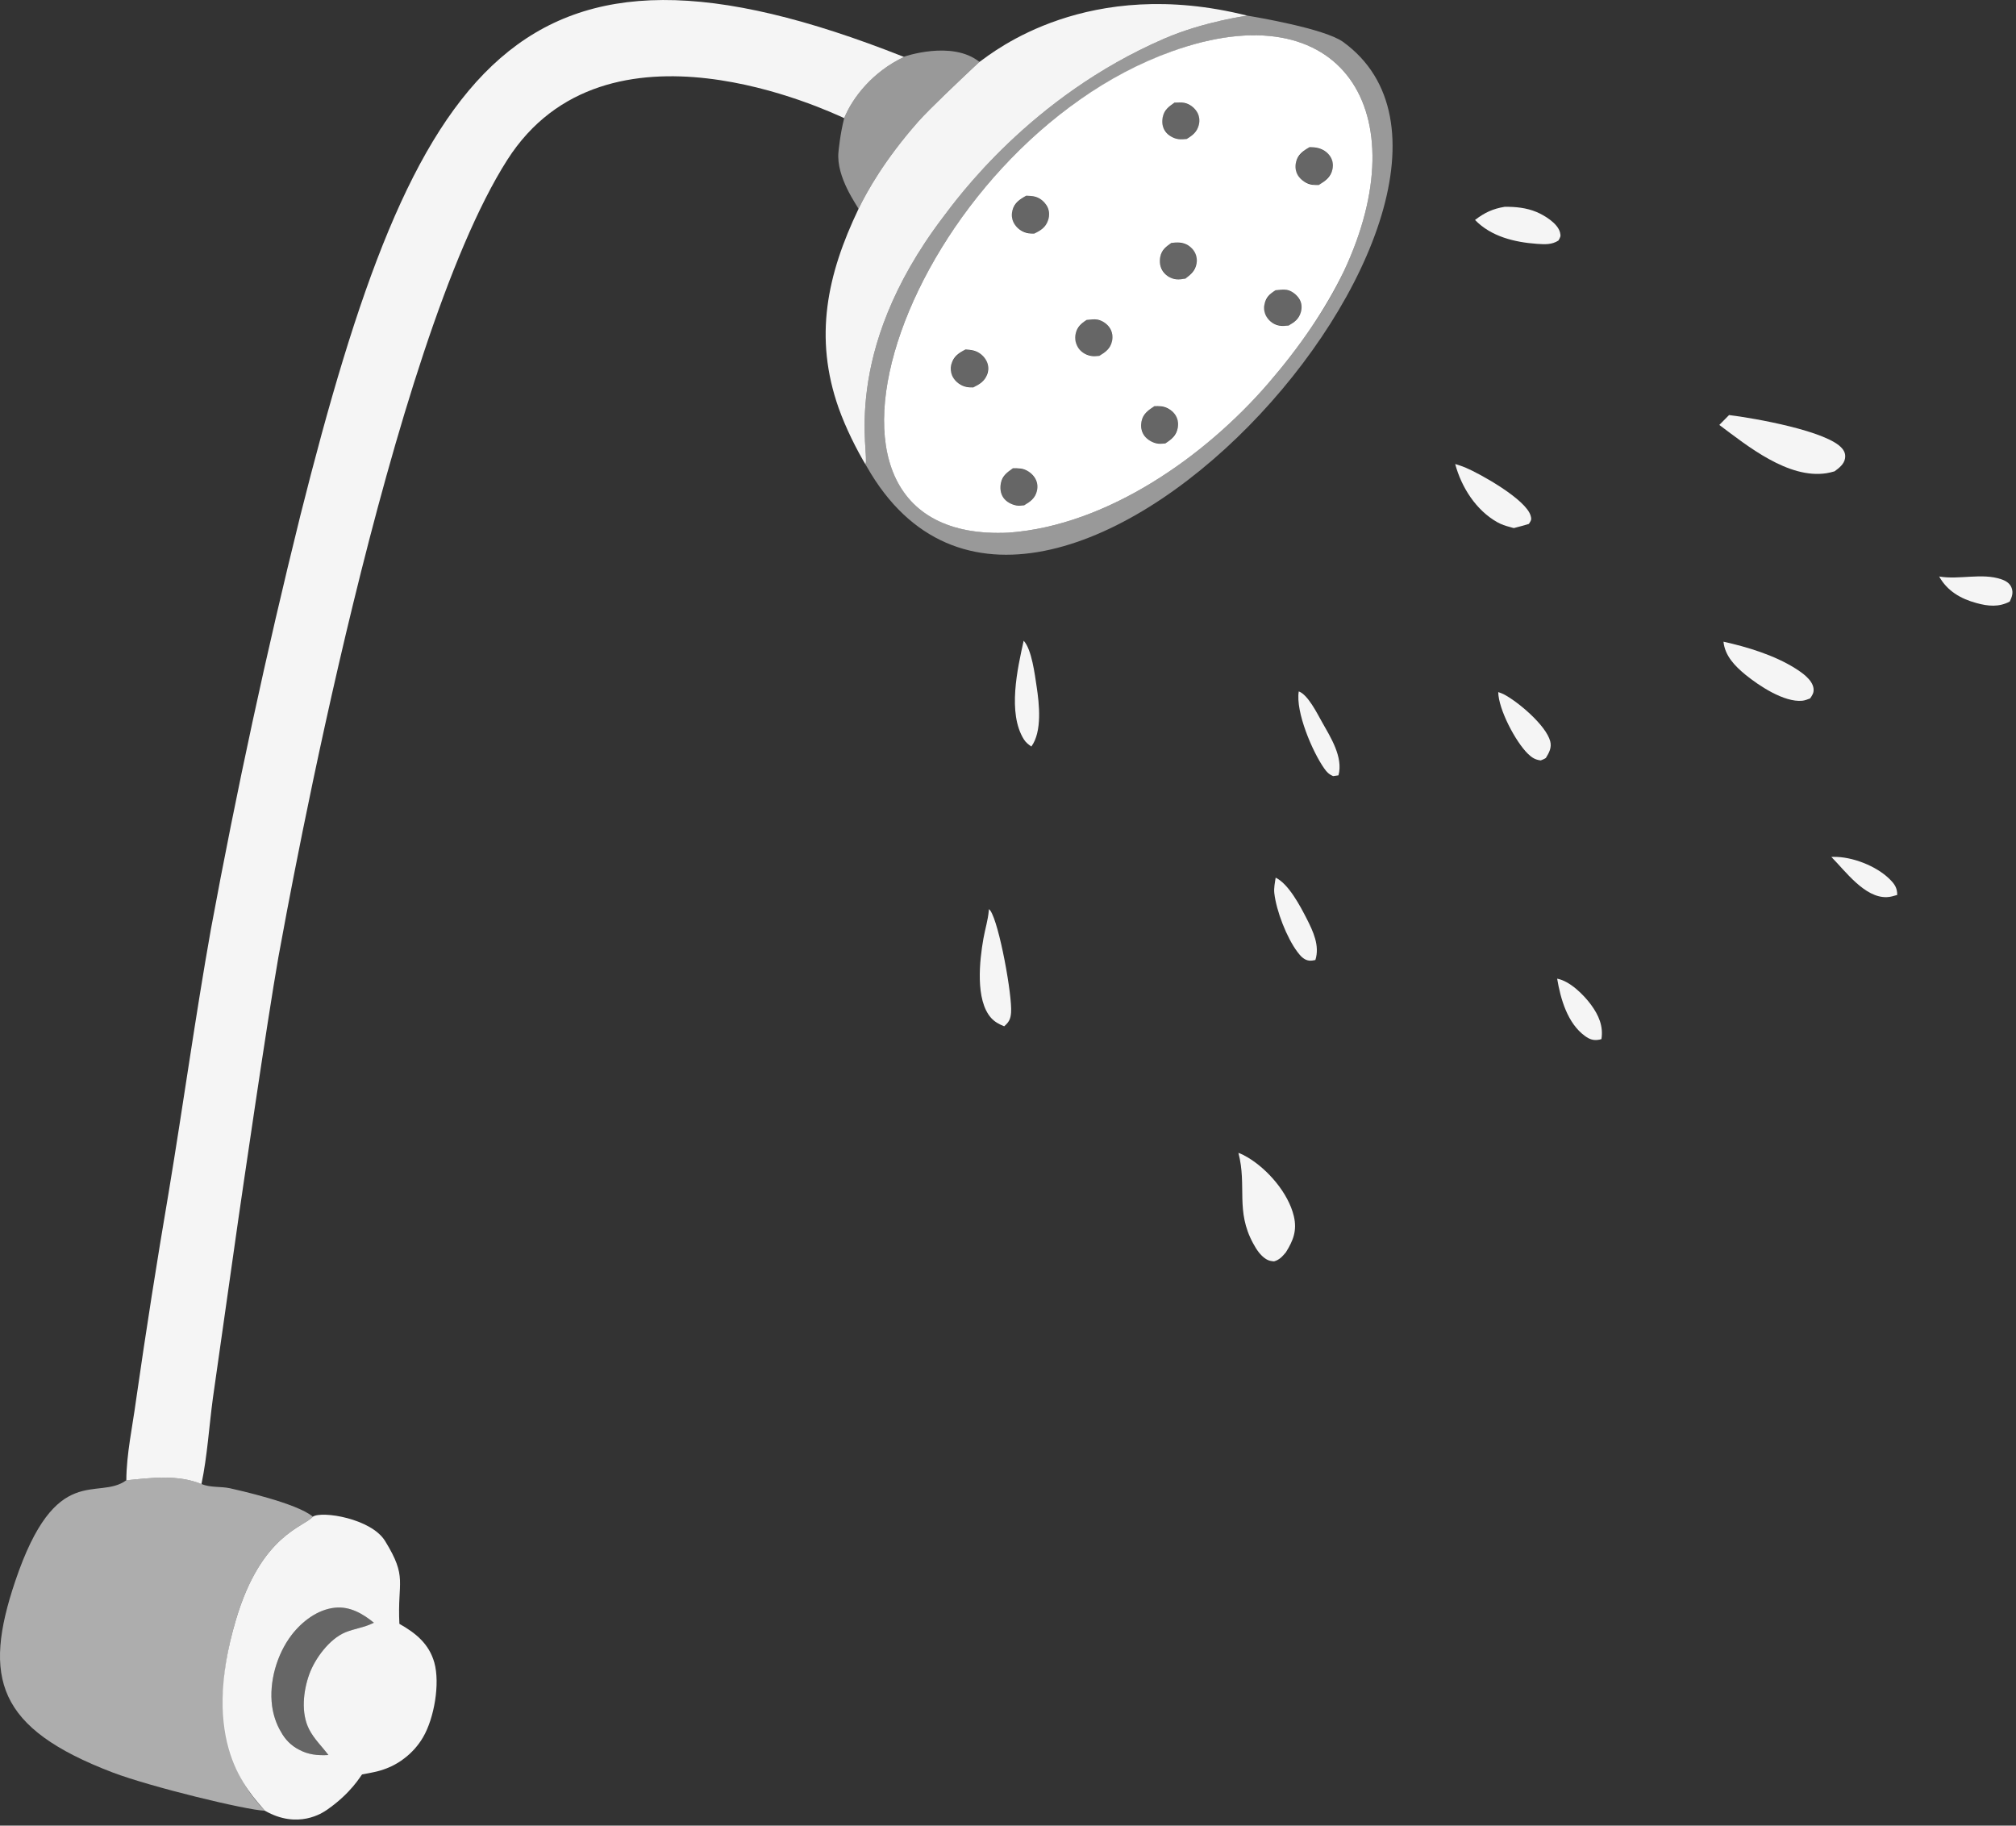
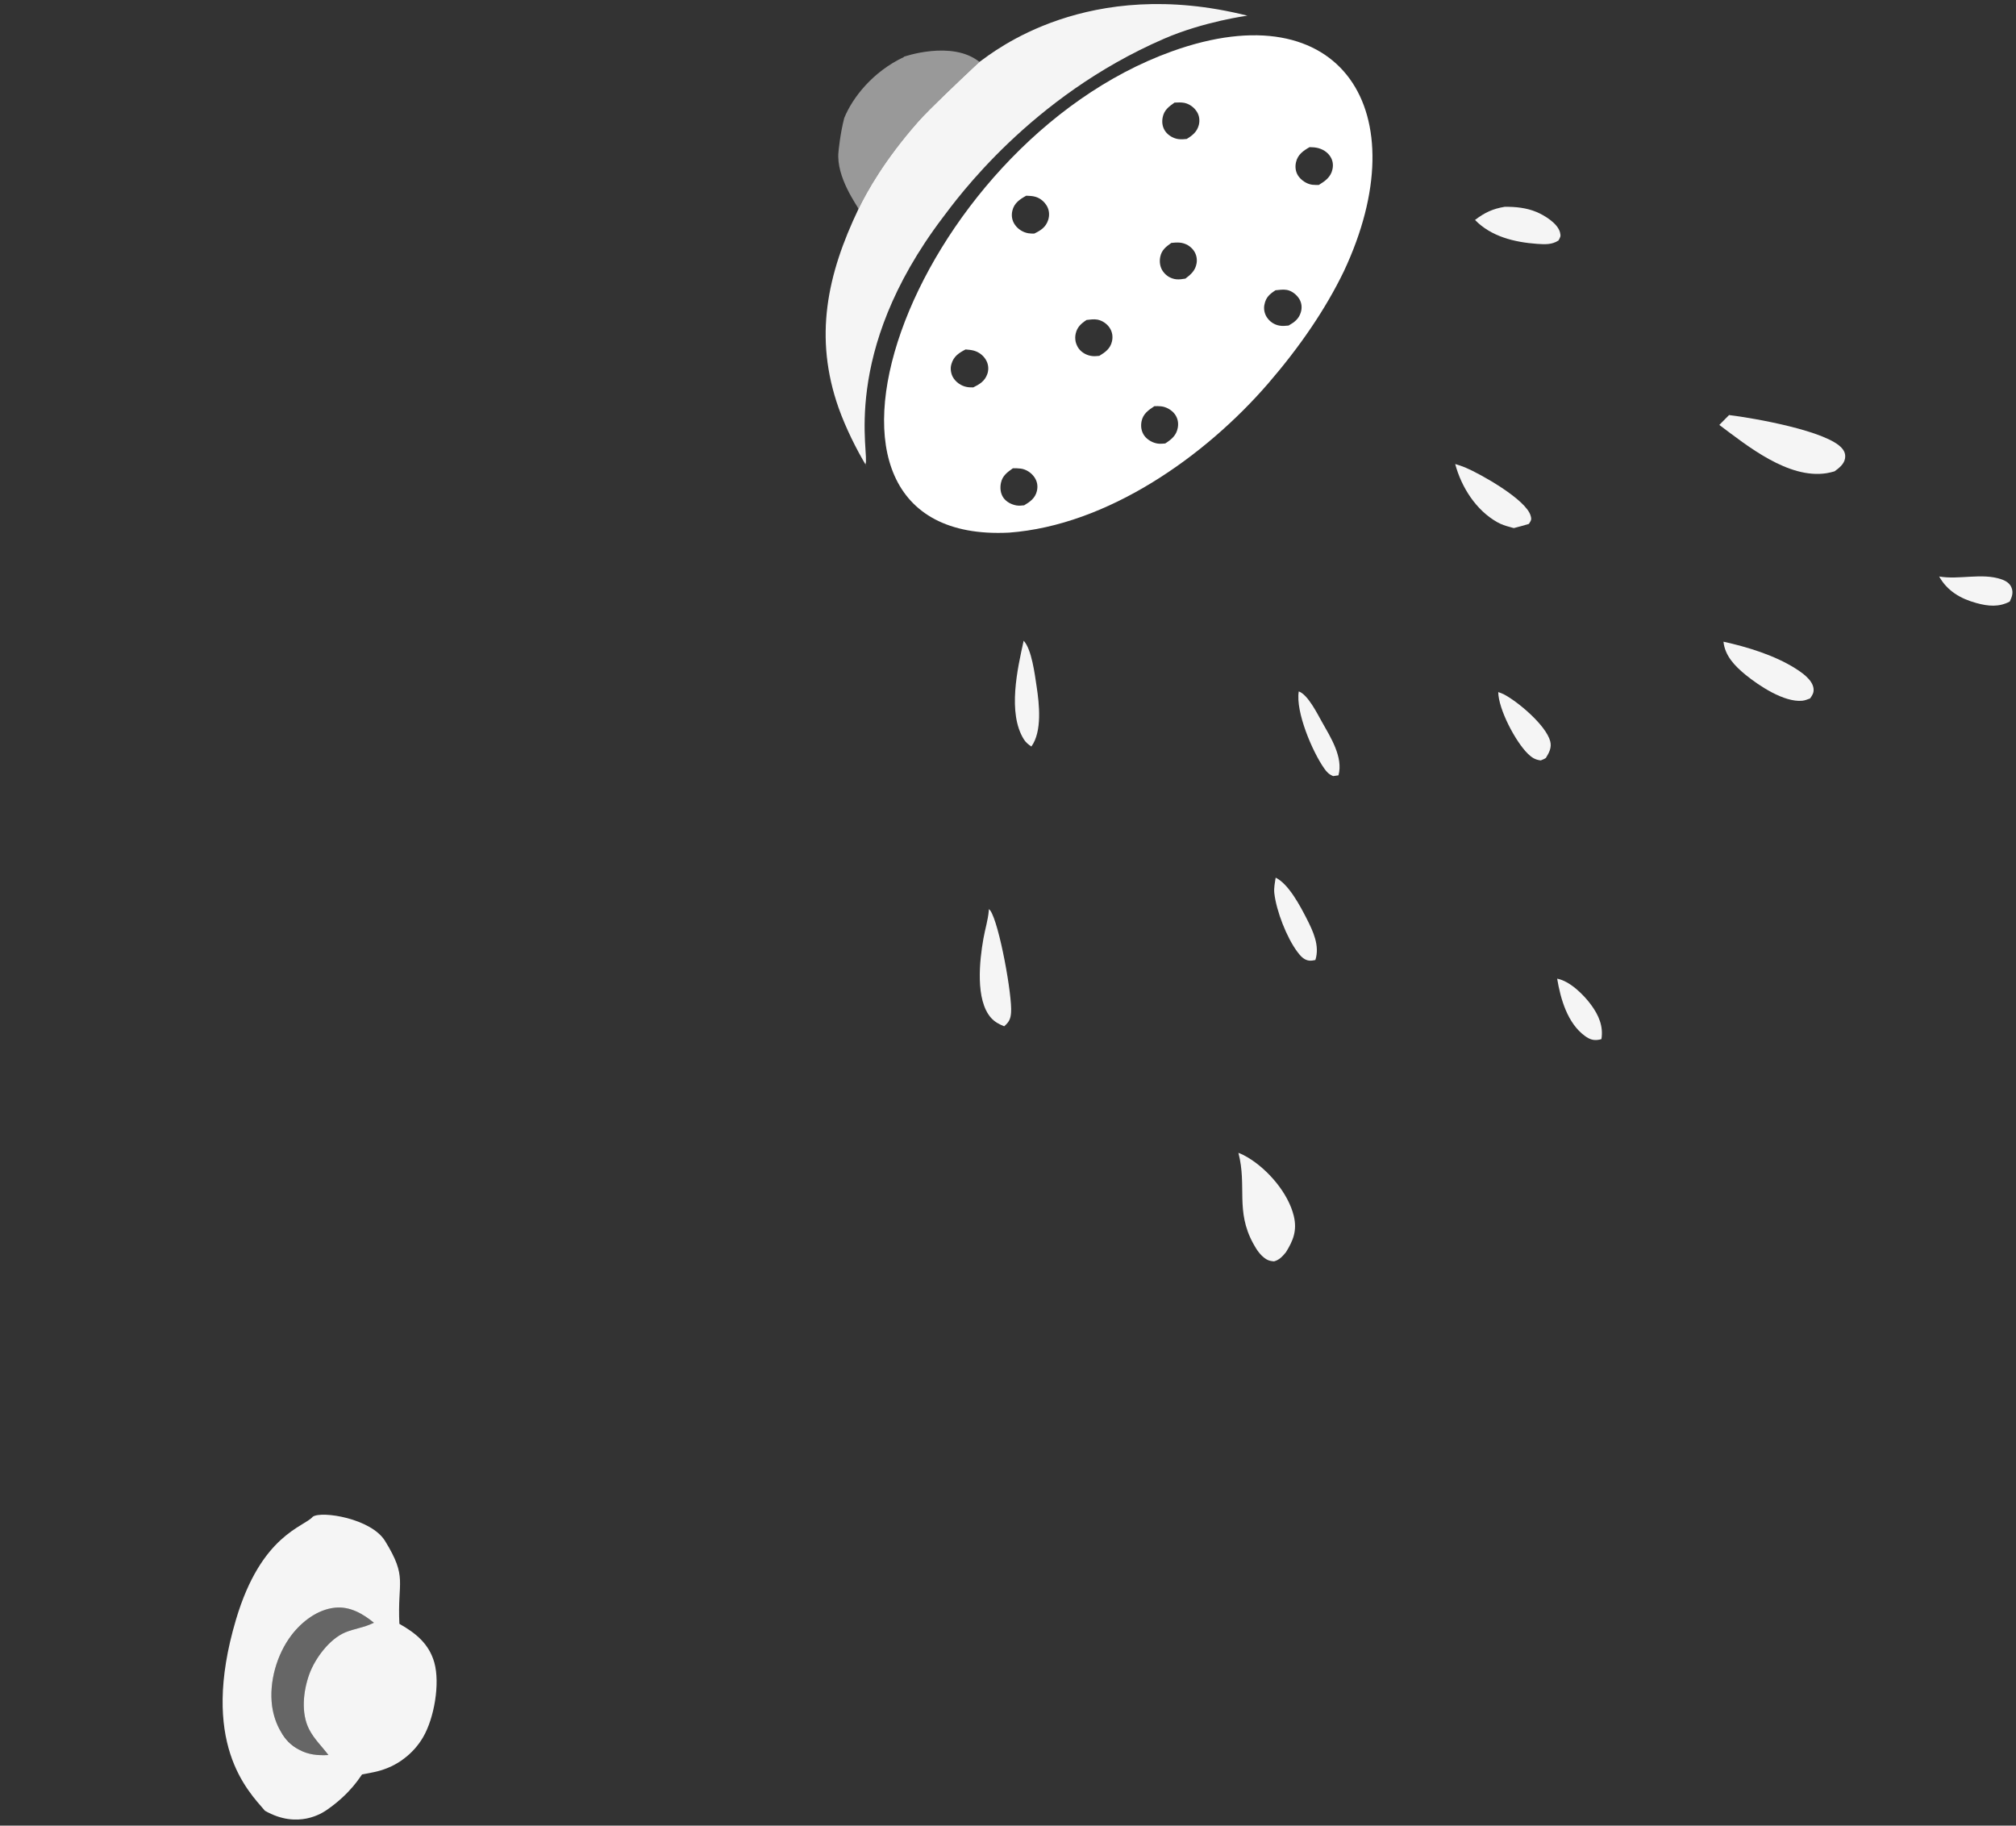
<svg xmlns="http://www.w3.org/2000/svg" fill="none" height="268" viewBox="0 0 296 268" width="296">
  <rect x="0" y="0" width="296" height="268" fill="#333333" stroke="none" />
  <clipPath id="a">
    <path d="m 0 0 h 296 v 268 h -296 z" />
  </clipPath>
  <g clip-path="url(#a)" clip-rule="evenodd" fill="#fff" fill-rule="evenodd">
    <g fill-opacity=".95">
-       <path d="m 268.89 125.8 c .1 0 .21 -.01 .31 -.01 2.74 -.05 6.26 1.32 8.22 3.24 .76 .75 1.14 1.29 1.14 2.35 -.49 .14 -1.01 .31 -1.53 .32 -3.24 .12 -6.06 -3.8 -8.14 -5.9 z" />
      <path d="m 228.63 143.67 c 1.86 .34 3.9 2.36 4.99 3.85 1.12 1.53 1.81 3.13 1.51 5.02 -.1 .03 -.2 .06 -.3 .08 -.85 .17 -1.43 -.04 -2.11 -.53 -2.58 -1.87 -3.59 -5.45 -4.09 -8.42 z" />
      <path d="m 190.69 101.5 c 1.34 .47 2.7 3.23 3.39 4.45 1.27 2.25 3.17 5.21 2.44 7.87 l -.78 .11 c -.61 -.25 -.93 -.58 -1.31 -1.12 -1.73 -2.45 -4.23 -8.3 -3.74 -11.31 z" />
      <path d="m 284.72 84.63 c 2.94 .51 6.25 -.56 9.1 .4 .66 .22 1.29 .58 1.54 1.28 .27 .74 .03 1.34 -.28 2 -1.6 .84 -3.17 .69 -4.88 .22 -2.31 -.62 -4.29 -1.77 -5.48 -3.9 z" />
      <path d="m 219.98 101.6 c .26 .09 .53 .18 .77 .3 2.11 1.08 6.24 4.57 6.86 6.91 .25 .93 -.16 1.69 -.64 2.46 -.23 .16 -.49 .25 -.75 .36 -.81 -.1 -1.29 -.4 -1.87 -.96 -1.85 -1.8 -4.34 -6.57 -4.37 -9.07 z" />
      <path d="m 187.3 128.84 c 1.91 .92 3.62 4.2 4.55 6.01 .95 1.87 1.95 3.98 1.28 6.08 -.3 .06 -.59 .12 -.9 .09 -.76 -.08 -1.3 -.69 -1.73 -1.27 -1.58 -2.1 -3.11 -6.04 -3.4 -8.65 -.08 -.73 .09 -1.54 .2 -2.26 z" />
      <path d="m 150.3 94.06 c 1.19 1.26 1.64 5 1.9 6.7 .39 2.55 .84 6.63 -.77 8.83 -.44 -.3 -.81 -.59 -1.1 -1.05 -2.42 -3.86 -.94 -10.38 -.03 -14.48 z" />
      <path d="m 213.66 68.12 c .5 .15 1 .31 1.48 .51 2.21 .93 8.94 4.69 9.6 7.09 .17 .6 .05 .68 -.26 1.19 -.72 .23 -1.46 .41 -2.2 .61 -.07 -.02 -.15 -.03 -.22 -.05 l -.38 -.11 c -.65 -.17 -1.23 -.36 -1.82 -.69 -3.14 -1.76 -5.28 -5.13 -6.2 -8.55 z" />
      <path d="m 220.92 30.36 c 1.59 -.02 3.2 .14 4.68 .76 1.16 .49 3.11 1.66 3.45 3 .15 .58 .04 .7 -.23 1.19 -1 .64 -2 .56 -3.14 .49 -3.32 -.24 -6.75 -1.07 -9.11 -3.51 1.41 -1.08 2.61 -1.64 4.35 -1.93 z" />
      <path d="m 145.19 133.46 c .08 .07 .16 .14 .22 .22 1.32 1.92 3.24 12.54 3.04 14.98 -.07 .94 -.31 1.39 -1.01 2 -.73 -.29 -1.39 -.64 -1.92 -1.23 -2.34 -2.62 -1.7 -8.44 -1.13 -11.64 .24 -1.38 .68 -2.72 .79 -4.13 .01 -.07 .01 -.14 .01 -.2 z" />
      <path d="m 253.05 94.2 c 3.52 .78 7.46 1.98 10.53 3.91 1 .63 2.52 1.67 2.69 2.94 .08 .65 -.16 .98 -.5 1.48 -.37 .14 -.76 .3 -1.16 .34 -2.66 .25 -6.34 -2.2 -8.32 -3.81 -1.55 -1.27 -3.03 -2.78 -3.24 -4.86 z" />
      <path d="m 181.83 169.24 c .47 .17 .89 .38 1.32 .64 2.97 1.75 6.01 5.25 6.82 8.66 .49 2.09 -.08 3.56 -1.17 5.3 -.52 .61 -.94 1.11 -1.74 1.33 -.44 -.04 -.77 -.09 -1.16 -.33 -.86 -.54 -1.43 -1.43 -1.9 -2.3 -2.63 -4.81 -.89 -8.39 -2.17 -13.3 z" />
      <path d="m 253.87 60.93 c 3.5 .42 14.58 2.34 16.64 4.95 .35 .44 .48 .89 .38 1.45 -.14 .82 -.9 1.4 -1.53 1.86 -.39 .12 -.79 .21 -1.2 .28 -5.59 .86 -11.57 -3.98 -15.72 -7.09 z" />
      <path d="m 143.06 9.78 c .47 -.43 .75 -.69 .75 -.69 2.11 -1.51 15.88 -12.69 39.34 -6.79 0 0 -6.39 .85 -12.25 3.39 -19.64 8.51 -30.44 23.56 -32.45 26.21 -15.25 20.11 -10.67 35.03 -11.38 36.24 .07 .14 .15 .27 .22 .4 -1.59 -2.62 -3.13 -5.77 -4.16 -8.65 -3.66 -10.39 -1.69 -19.59 2.92 -29.22 1.25 -2.59 3.85 -7.24 8.78 -12.83 1.65 -1.87 6.39 -6.33 8.23 -8.06 z" />
    </g>
    <path d="m 132.68 8.34 c .01 -.01 7.1 -2.49 11.13 .75 0 0 -.28 .26 -.75 .69 -1.84 1.72 -6.58 6.19 -8.23 8.06 -4.93 5.59 -7.53 10.24 -8.78 12.83 -.16 -.47 -3.32 -4.65 -2.94 -8.37 .01 -.14 .24 -2.61 .84 -4.96 1.21 -2.99 4.18 -6.82 8.79 -8.98 -.02 -.01 -.04 -.02 -.06 -.02 z" fill-opacity=".5" />
    <path d="m 53.16 260.49 c -.2 .19 -1.57 2.72 -5.18 5.21 -.6 .41 -4.22 2.89 -9.08 .12 -2.53 -2.95 -9.63 -9.96 -4.25 -28.07 3.72 -12.52 10 -13.57 11.28 -15.1 1.32 -.89 8.58 .26 10.61 3.57 3.35 5.44 1.78 5.85 2.1 12.16 2.39 1.35 4.35 2.92 5.13 5.69 .86 3.08 -.02 8.17 -1.65 10.95 -.18 .31 -.37 .6 -.58 .89 -.21 .28 -.43 .56 -.66 .82 -.24 .26 -.49 .52 -.75 .76 s -.53 .46 -.81 .67 c -.28 .22 -.57 .42 -.87 .6 -.3 .19 -.62 .35 -.93 .51 -.32 .15 -.65 .29 -.98 .41 -.33 .13 -.66 .23 -1.01 .32 -.78 .2 -1.58 .34 -2.37 .49 z m -11.9 -6.24 c -.7 -1.16 -1.13 -2.5 -1.31 -3.81 -.47 -3.54 .7 -7.59 2.86 -10.42 1.53 -1.99 3.82 -3.75 6.38 -4.01 2.19 -.22 4.08 .88 5.71 2.21 -.06 .02 -.12 .05 -.18 .08 -1.29 .63 -2.71 .79 -4.02 1.33 -2.35 .98 -4.47 3.86 -5.3 6.18 -.88 2.46 -1.23 5.69 -.01 8.06 .74 1.44 1.87 2.49 2.83 3.77 -1.59 .09 -2.99 -.06 -4.32 -.79 -1.16 -.6 -2.03 -1.5 -2.64 -2.6 z" fill-opacity=".95" />
    <path d="m 48.22 257.64 c -1.59 .09 -2.99 -.06 -4.32 -.79 1.15 .59 2.58 .89 4.32 .79 z" fill-opacity=".25" />
    <path d="m 41.26 254.25 c -.7 -1.16 -1.13 -2.5 -1.31 -3.81 -.47 -3.54 .7 -7.59 2.86 -10.42 1.53 -1.99 3.82 -3.75 6.38 -4.01 2.19 -.22 4.08 .88 5.71 2.21 -.06 .02 -.12 .05 -.18 .08 -1.29 .63 -2.71 .79 -4.02 1.33 -2.35 .98 -4.47 3.86 -5.3 6.18 -.88 2.46 -1.23 5.69 -.01 8.06 .74 1.44 1.87 2.5 2.83 3.77 -1.74 .1 -3.17 -.2 -4.32 -.79 -.27 -.16 -.55 -.33 -.82 -.54 -.73 -.55 -1.34 -1.26 -1.82 -2.06 z" fill-opacity=".25" />
-     <path d="m 38.9 265.82 c -2.82 -.11 -16.8 -3.51 -22.36 -5.62 -17.02 -6.5 -19.08 -13.9 -14.31 -28.06 5.98 -17.75 12.1 -11.74 16.32 -14.84 3.64 -.35 7.54 -.86 11.03 .55 1.3 .56 2.82 .33 4.2 .63 1 .23 9.86 2.18 12.15 4.17 -1.28 1.53 -7.56 2.58 -11.28 15.1 -5.63 18.94 3.04 26.66 4.25 28.07 z" fill-opacity=".6" />
-     <path d="m 123.95 17.34 c -2.18 -.96 -34.96 -16.63 -49.48 6.15 -17.22 27.01 -31.85 107.47 -33.6 117.05 -1.67 9.5 -5.43 35.39 -5.88 38.47 l -3.73 26.22 c -.56 4.16 -.82 8.53 -1.68 12.63 -3.49 -1.42 -7.39 -.91 -11.03 -.55 .01 -3.81 .91 -7.93 1.42 -11.72 1.46 -10.19 3.06 -20.36 4.79 -30.51 2.14 -12.88 3.92 -25.83 6.21 -38.69 3.77 -20.36 8.14 -40.58 13.12 -60.67 16.81 -66.86 31.97 -89.81 88.59 -67.38 l .06 .02 c -4.61 2.16 -7.58 5.99 -8.79 8.98 z" fill-opacity=".95" />
-     <path d="m 127.29 68.54 c -.07 -.13 -.15 -.27 -.22 -.4 .71 -1.21 -3.87 -16.13 11.38 -36.24 2.01 -2.66 12.81 -17.7 32.45 -26.21 5.86 -2.54 12.25 -3.39 12.25 -3.39 1.15 .19 11.35 1.89 14.06 3.86 30.7 22.28 -44.35 107.28 -69.92 62.38 z m 70.03 -28.73 c 10.74 -22.88 .15 -40.51 -23.74 -32.78 -5.64 1.9 -11.08 4.81 -16.04 8.33 -28.46 20.73 -40.49 64.38 -9.39 62.83 14.46 -1.07 28.8 -11.19 38.07 -21.92 2.19 -2.54 4.37 -5.32 6.37 -8.29 1.86 -2.72 3.46 -5.47 4.73 -8.17 z" fill-opacity=".5" />
    <path d="m 192.59 47.98 c -2 2.97 -4.18 5.75 -6.37 8.29 -9.27 10.73 -23.61 20.85 -38.07 21.92 -35.99 1.8 -14.23 -56.92 23.91 -70.65 24.95 -8.98 36.23 8.92 25.26 32.27 -1.37 2.84 -2.98 5.57 -4.73 8.17 z m -41.91 -19.25 c -.93 .51 -1.76 1.07 -2.03 2.16 -.19 .74 -.07 1.49 .37 2.11 .44 .64 1.18 1.11 1.95 1.24 .29 .05 .59 .05 .88 .05 .95 -.45 1.71 -.94 2.05 -2 .21 -.66 .17 -1.36 -.15 -1.98 -.09 -.17 -.2 -.32 -.32 -.47 s -.25 -.29 -.4 -.41 c -.14 -.12 -.3 -.23 -.47 -.32 s -.34 -.17 -.53 -.22 c -.43 -.13 -.91 -.14 -1.35 -.16 z m 36.6 13.88 c -.86 .56 -1.41 1.03 -1.62 2.07 -.04 .16 -.06 .32 -.06 .49 0 .16 .01 .33 .04 .49 s .08 .32 .14 .48 c .06 .15 .13 .3 .23 .44 .42 .64 1.08 1.09 1.84 1.22 .45 .08 .9 .04 1.35 -.01 .84 -.48 1.5 -.96 1.79 -1.93 .21 -.67 .14 -1.39 -.23 -1.99 -.39 -.62 -1.09 -1.18 -1.82 -1.31 -.53 -.09 -1.13 -.01 -1.66 .05 z m -15.3 -6.95 c -.8 .57 -1.43 1.05 -1.63 2.06 -.15 .75 -.02 1.56 .44 2.17 .11 .15 .24 .29 .38 .42 s .3 .24 .46 .34 c .17 .09 .34 .17 .52 .23 s .37 .1 .56 .12 c .44 .05 .91 -.03 1.34 -.1 .82 -.62 1.46 -1.19 1.64 -2.25 .11 -.67 -.04 -1.34 -.44 -1.89 -.12 -.16 -.25 -.31 -.4 -.44 s -.31 -.25 -.48 -.35 c -.17 -.09 -.35 -.17 -.54 -.23 s -.39 -.1 -.58 -.12 c -.43 -.04 -.84 -.01 -1.27 .04 z m -30.21 15.64 c -.97 .5 -1.75 1.01 -2.07 2.12 -.05 .16 -.08 .32 -.1 .49 -.01 .16 -.01 .33 .01 .49 .02 .17 .05 .33 .1 .49 s .11 .31 .19 .46 c .42 .75 1.22 1.31 2.06 1.46 .31 .06 .63 .06 .94 .06 .92 -.45 1.69 -.92 2.05 -1.93 .06 -.15 .1 -.31 .12 -.47 .03 -.17 .04 -.33 .03 -.5 -.01 -.16 -.03 -.32 -.07 -.48 s -.1 -.32 -.17 -.47 c -.36 -.75 -1.05 -1.31 -1.85 -1.54 -.4 -.11 -.83 -.15 -1.24 -.18 z m 30.68 -36.24 c -.85 .6 -1.53 1.1 -1.74 2.17 -.15 .74 -.03 1.48 .42 2.09 .43 .58 1.18 1.01 1.89 1.1 .4 .06 .82 .02 1.22 -.02 .85 -.52 1.51 -1.04 1.78 -2.06 .16 -.65 .08 -1.35 -.28 -1.92 -.41 -.66 -1.09 -1.16 -1.85 -1.32 -.47 -.09 -.96 -.06 -1.44 -.04 z m 19.83 6.54 c -.93 .53 -1.74 1.1 -1.99 2.2 -.16 .67 -.08 1.36 .28 1.95 .43 .69 1.28 1.26 2.09 1.37 .32 .04 .66 .03 .98 .03 .94 -.58 1.76 -1.16 2 -2.3 .16 -.72 .03 -1.42 -.42 -2.02 -.54 -.73 -1.43 -1.13 -2.32 -1.2 -.21 -.02 -.42 -.02 -.62 -.03 z m -43.56 47.14 c -.84 .6 -1.54 1.1 -1.76 2.16 -.15 .73 -.07 1.53 .36 2.16 .44 .63 1.19 1.01 1.93 1.14 .37 .06 .74 .02 1.12 -.02 .87 -.51 1.62 -1.05 1.87 -2.09 .18 -.75 .05 -1.45 -.39 -2.07 -.45 -.64 -1.19 -1.12 -1.97 -1.23 -.38 -.05 -.77 -.05 -1.16 -.05 z m 10.82 -21.77 c -.79 .51 -1.39 1.05 -1.6 2 -.04 .19 -.07 .38 -.07 .57 s .02 .39 .05 .57 c .04 .19 .1 .37 .18 .55 .07 .17 .17 .34 .28 .5 .46 .62 1.2 1.02 1.97 1.11 .36 .04 .71 0 1.06 -.03 .89 -.54 1.62 -1.07 1.86 -2.14 .15 -.66 .05 -1.35 -.31 -1.92 -.39 -.63 -1.11 -1.13 -1.84 -1.26 -.5 -.09 -1.07 -.01 -1.58 .05 z m 9.95 12.66 c -.87 .57 -1.66 1.12 -1.88 2.21 -.15 .75 -.04 1.51 .42 2.14 .46 .62 1.28 1.07 2.05 1.15 .33 .03 .68 0 1.01 -.03 .92 -.6 1.63 -1.17 1.84 -2.31 .13 -.72 -.01 -1.43 -.46 -2.02 -.46 -.6 -1.24 -1.04 -1.99 -1.12 -.33 -.04 -.66 -.03 -.99 -.02 z" />
-     <path d="m 187.28 42.61 c .32 -.04 1.69 -.32 2.7 .42 .9 .67 2.36 2.95 -.78 4.76 -3.66 .41 -4.98 -3.18 -1.92 -5.18 z m -14.83 -27.55 c .05 0 2.21 -.36 3.29 1.36 1.39 2.2 -1.21 3.8 -1.5 3.98 -.18 .02 -1.33 .2 -2.27 -.35 -.02 -.01 -3.38 -2.28 .48 -4.99 z m -.47 20.6 c 3.67 -.41 5.23 2.85 2.07 5.24 -.05 .01 -1.39 .34 -2.42 -.25 -.52 -.3 -3.03 -2.62 .35 -4.99 z m -12.44 11.31 c .18 -.02 1.58 -.32 2.63 .39 .65 .45 2.68 2.79 -.76 4.88 -3.63 .37 -4.88 -3.33 -1.87 -5.27 z m -10.82 21.77 c .19 0 1.54 .01 2.27 .46 .91 .58 2.79 2.98 -.62 4.98 -.33 .03 -3.07 .29 -3.44 -2.16 -.33 -2.12 1.76 -3.25 1.79 -3.28 z m 20.77 -9.11 c 3.63 -.1 4.94 3.29 1.6 5.47 -3.63 .29 -3.63 -2.65 -3.48 -3.26 .3 -1.18 1.2 -1.77 1.88 -2.21 z m -18.81 -30.9 c .05 .01 1.77 -.12 2.75 1.11 .27 .33 1.84 2.84 -1.58 4.45 -3.36 -.04 -4.86 -3.55 -1.17 -5.56 z m -8.91 22.57 c 4.1 .35 3.46 3.41 2.83 4.3 -.44 .65 -1.54 1.2 -1.7 1.27 -3.4 -.01 -4.89 -3.62 -1.13 -5.57 z m 50.51 -29.7 c 3.51 .07 5 3.31 1.36 5.55 -3.53 .07 -4.99 -3.47 -1.36 -5.55 z" fill-opacity=".25" />
  </g>
</svg>